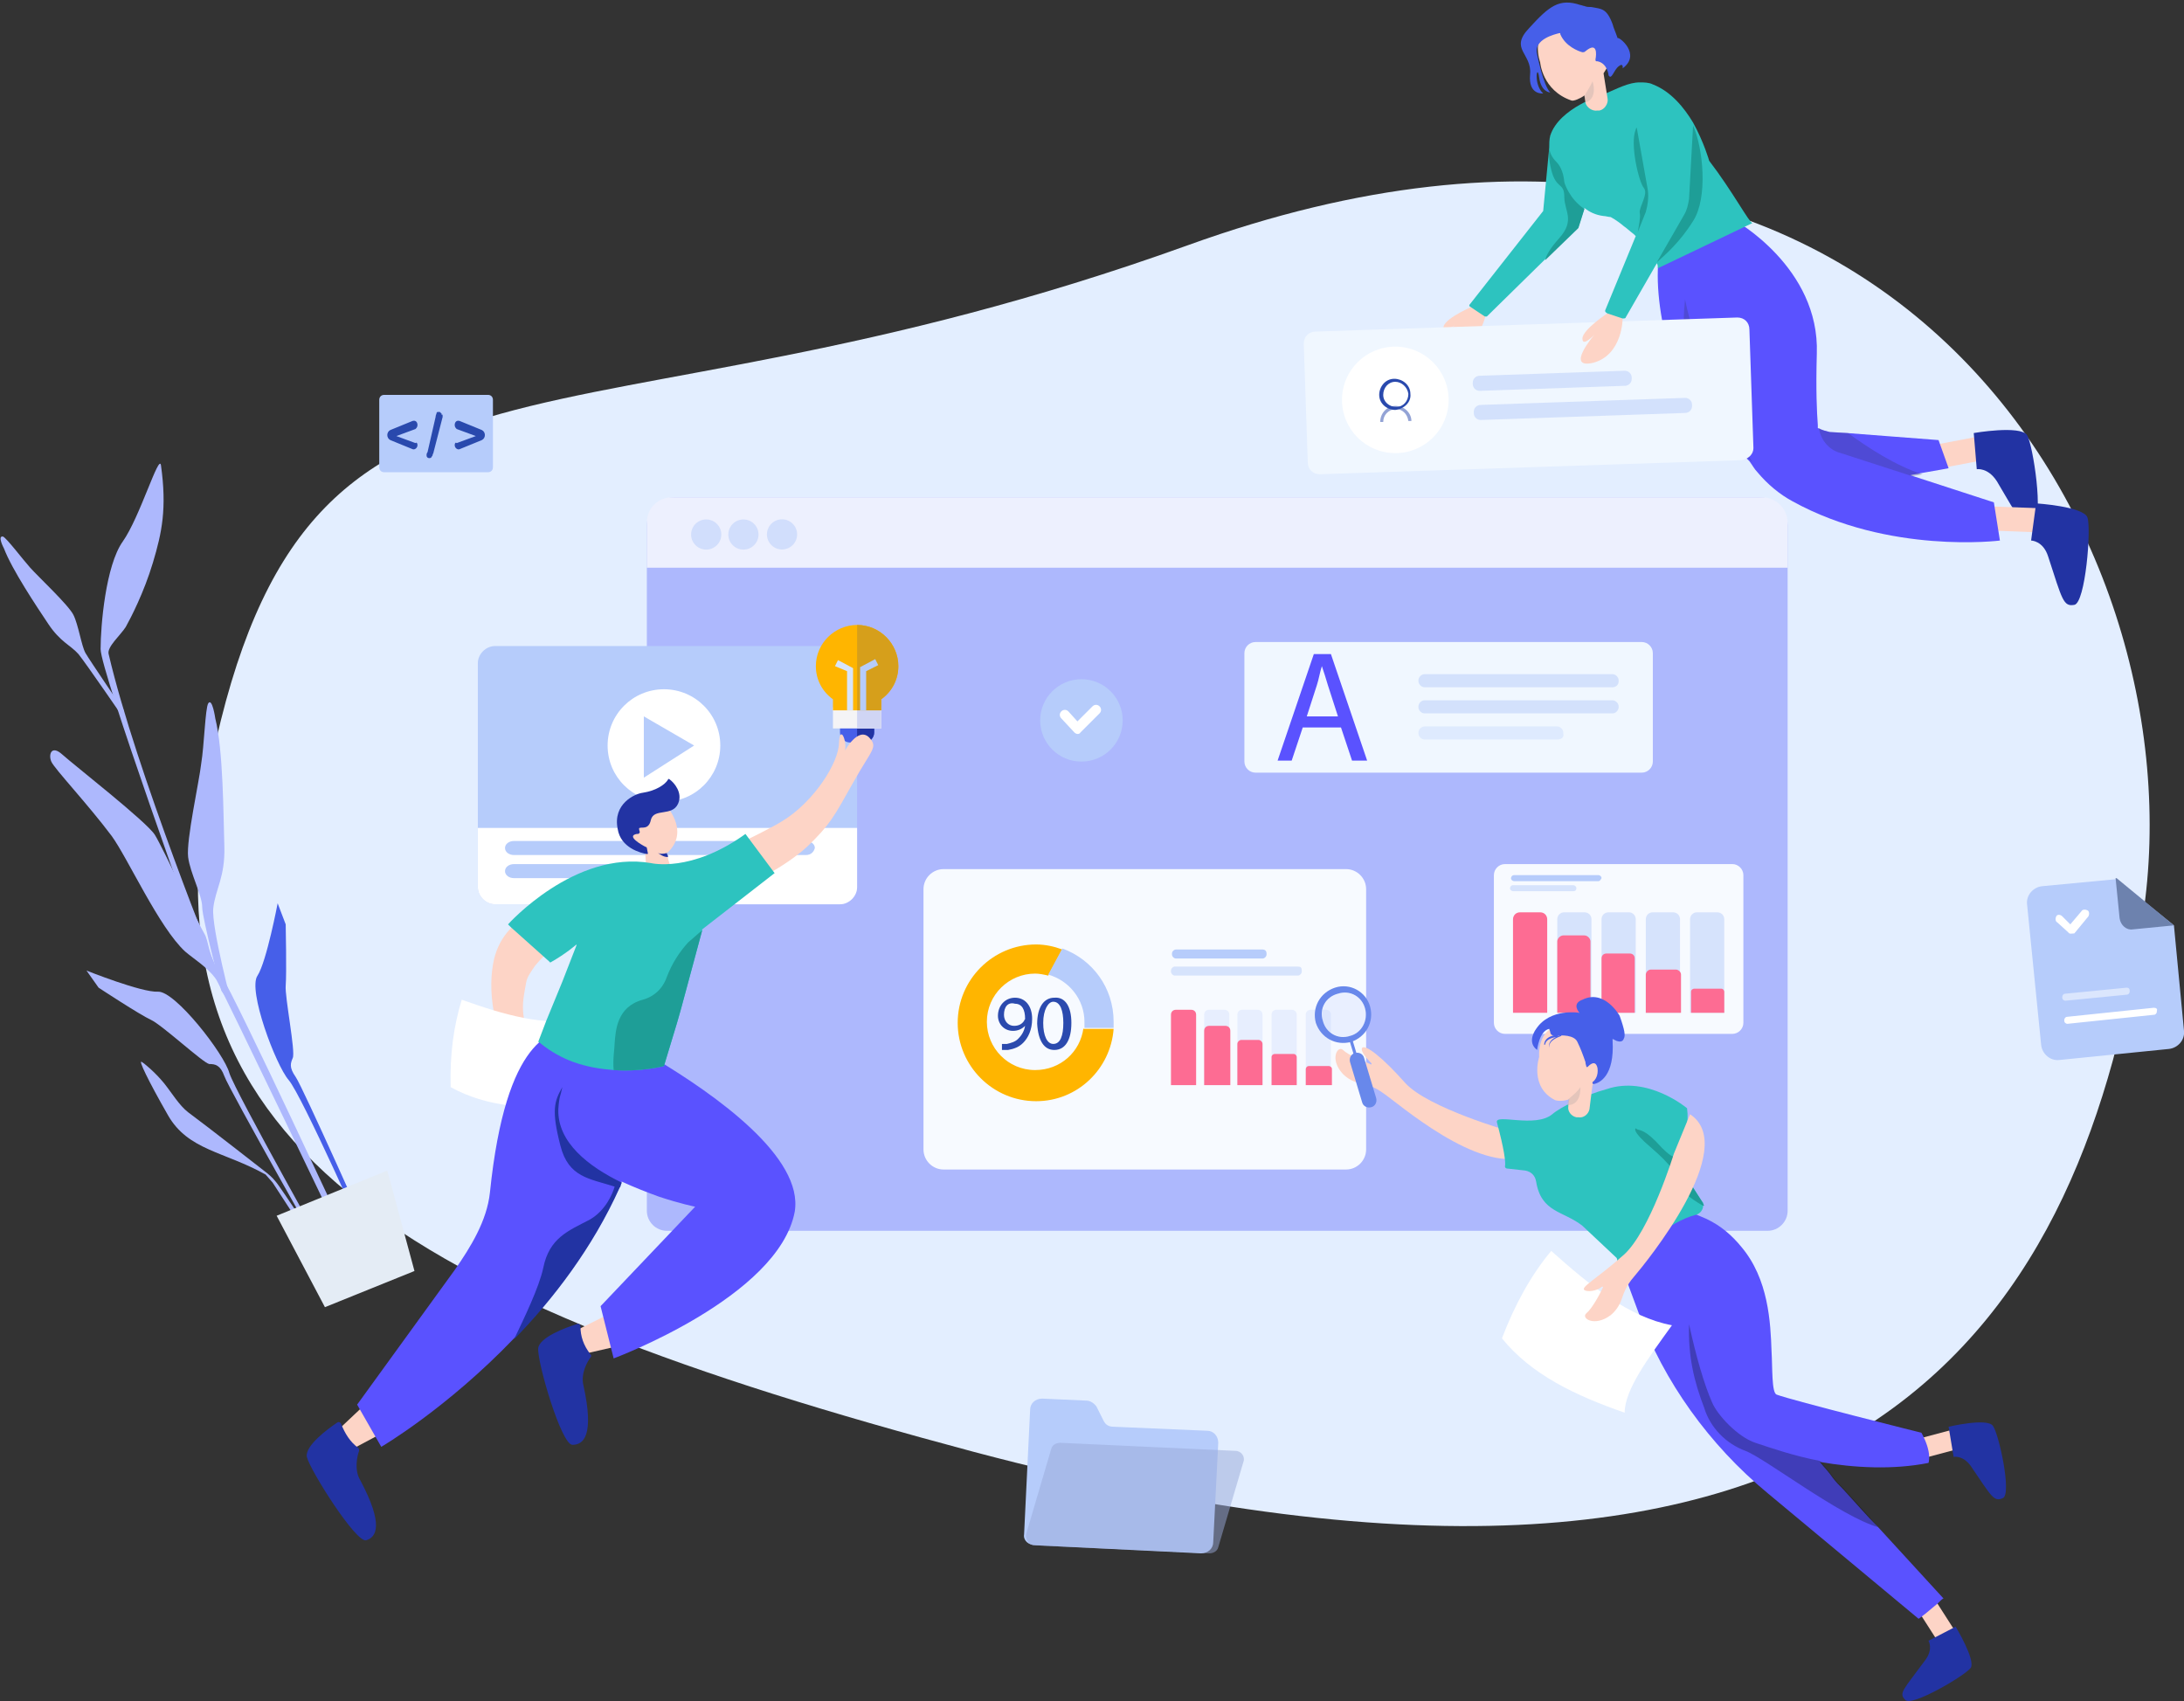
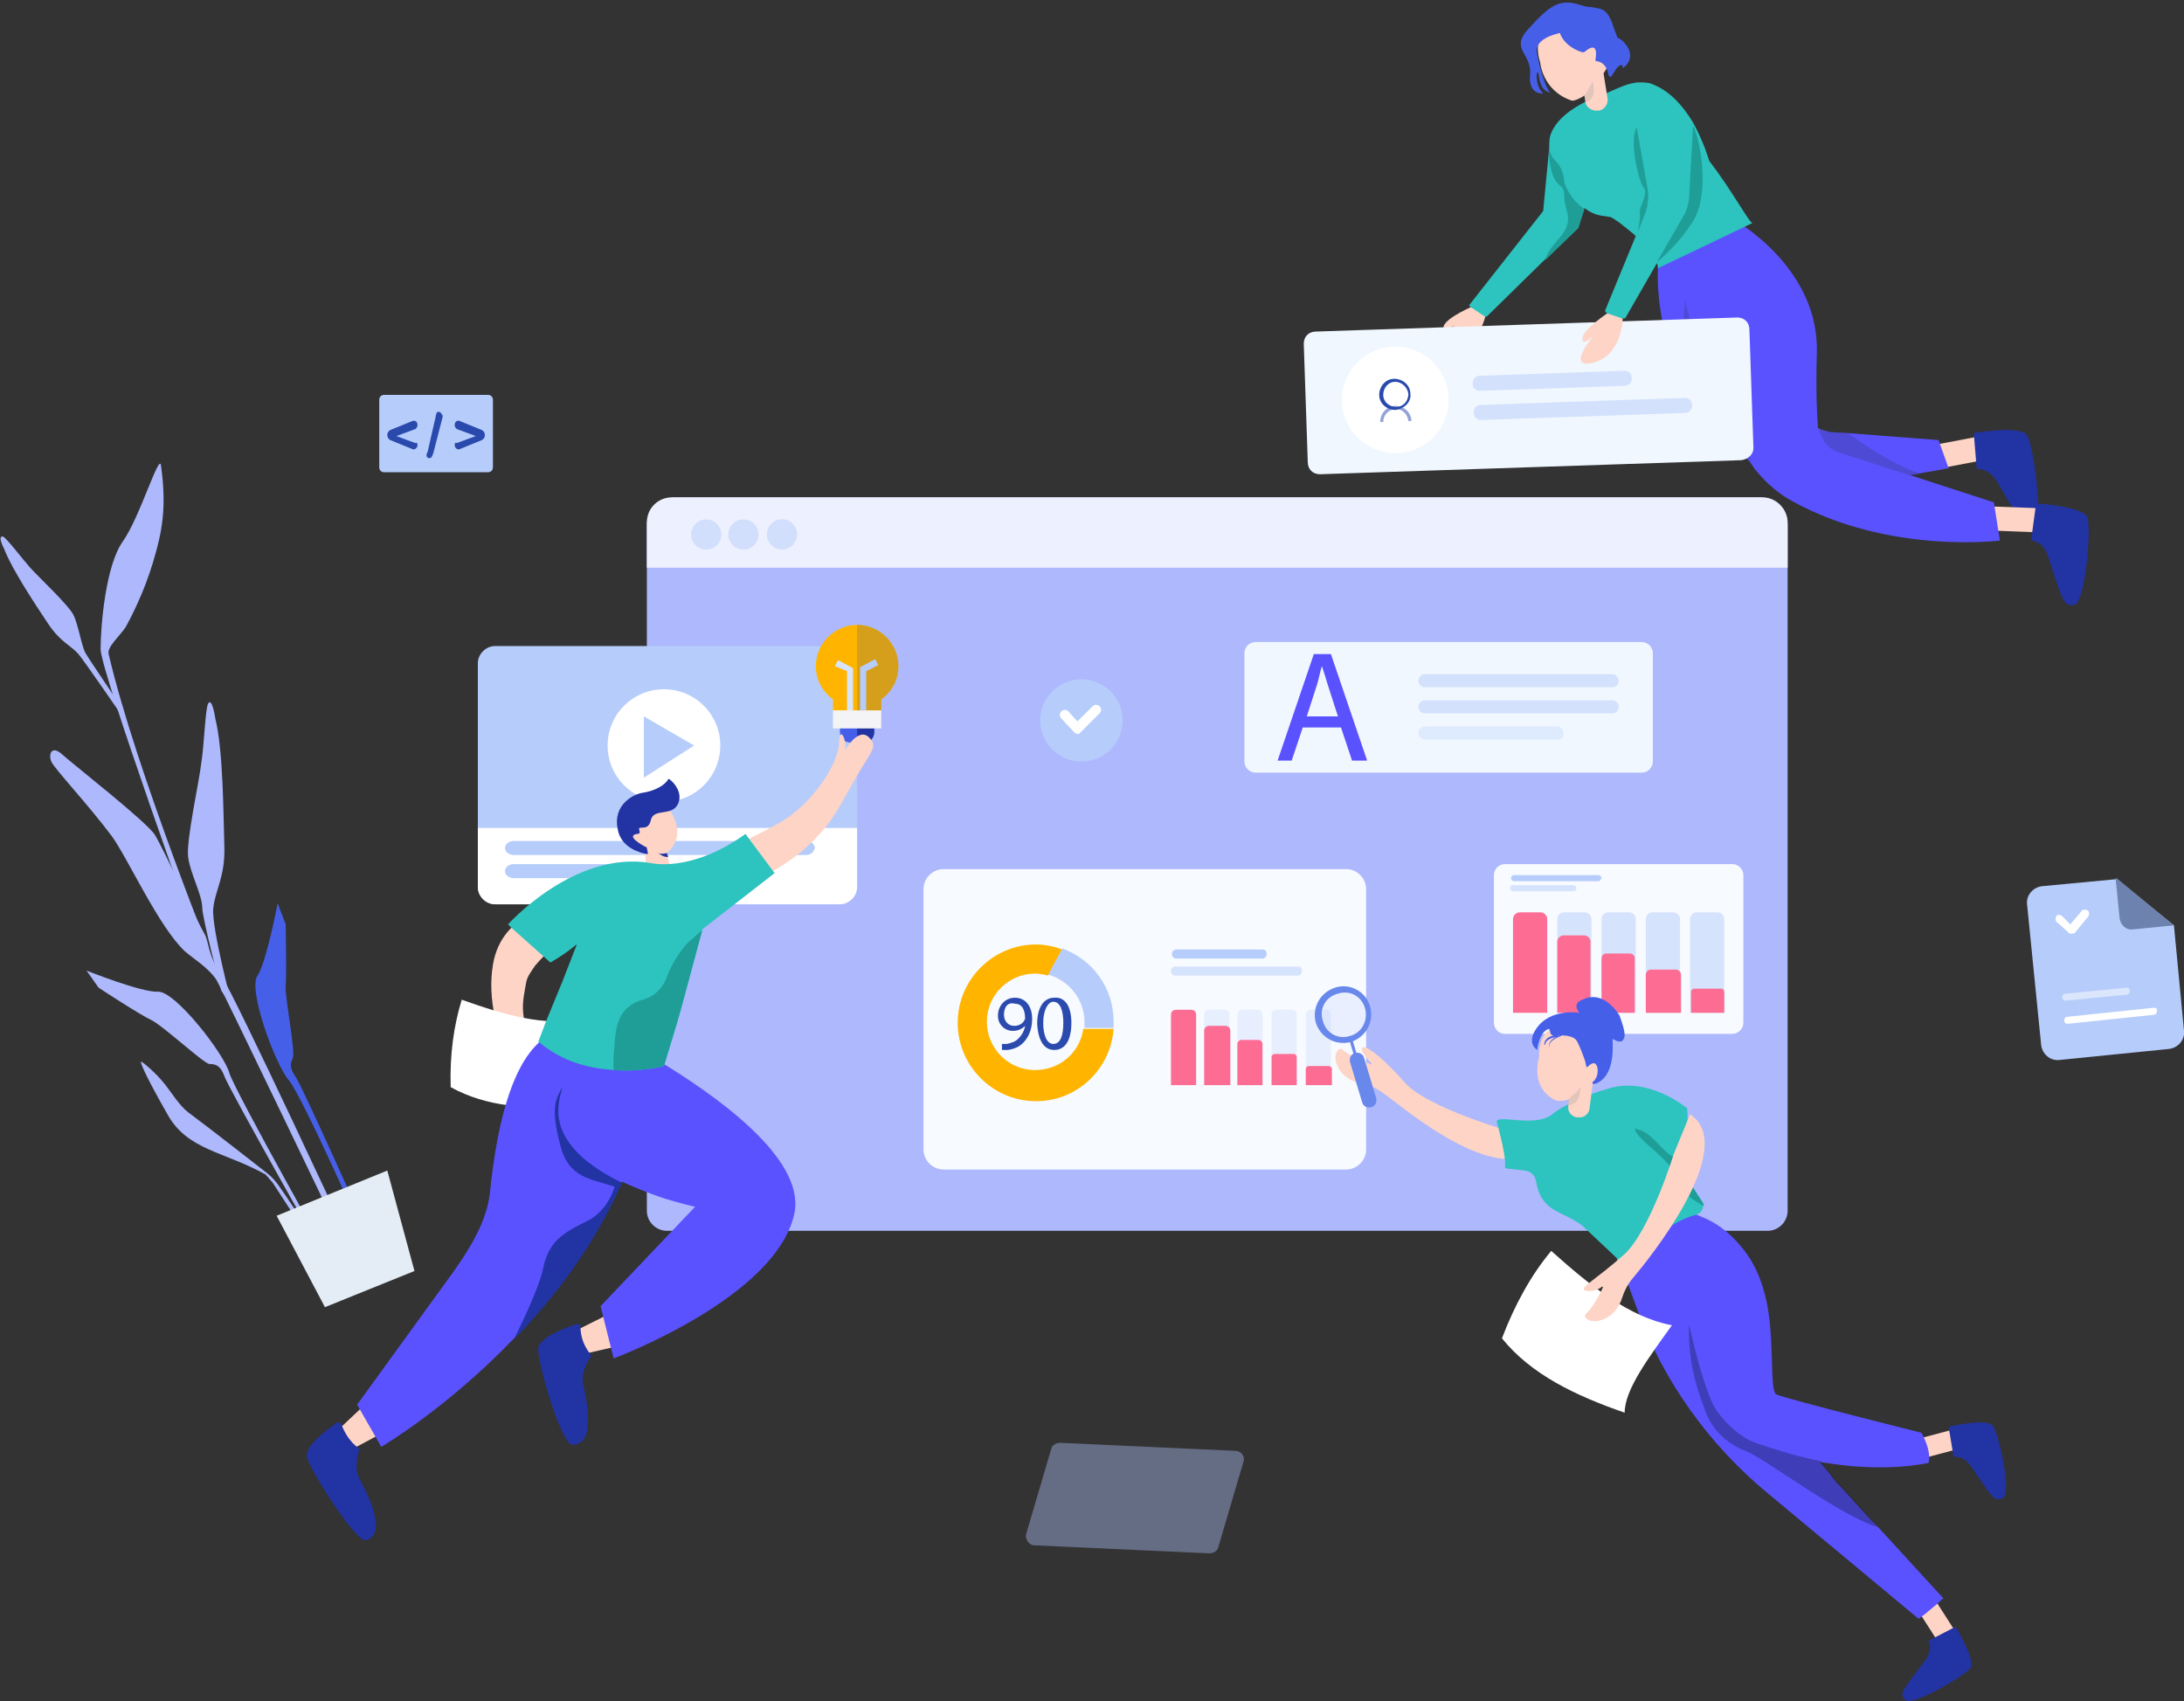
<svg xmlns="http://www.w3.org/2000/svg" width="321" height="250" viewBox="0 0 321 250" fill="none">
  <rect x="0" y="0" width="321" height="250" fill="#333333" stroke="none" />
  <g clip-path="url(#clip0)">
-     <path d="M31.05 112.079C45.244 43.562 82.356 69.256 174.62 36.031C276.05 -0.591 323.661 78.116 314.937 134.82C306.214 191.376 276.79 248.819 143.126 213.379C58.995 190.933 19.517 168.193 31.05 112.079Z" fill="#E3EEFF" />
    <path d="M40.513 173.656C40.07 173.065 39.331 172.474 39.331 172.474C39.331 172.474 30.459 165.534 27.65 163.467C26.319 162.433 25.284 160.661 24.101 159.184C22.77 157.56 21.144 156.231 20.848 156.083C20.257 155.64 21.735 158.741 24.693 163.91C27.65 169.078 32.973 169.226 39.035 172.622L40.07 173.803L47.463 185.174L48.054 184.878C48.054 184.878 41.105 174.246 40.513 173.656Z" fill="#ADB8FD" />
    <path d="M40.809 132.752C40.809 132.752 39.182 141.317 37.852 143.384C36.373 145.452 40.513 156.527 42.435 158.742C44.358 160.957 53.968 182.664 53.968 182.664L54.56 182.369C54.56 182.369 44.505 159.775 43.47 158.299C42.435 156.822 42.731 156.231 43.027 155.493C43.47 154.607 41.844 146.485 41.992 144.861C42.14 143.089 41.992 135.853 41.992 135.853L40.809 132.752Z" fill="#465FE9" />
    <path d="M12.716 142.646C12.716 142.646 20.848 145.895 23.213 145.747C25.727 145.599 32.972 154.902 33.711 157.708C34.599 160.514 49.236 186.503 49.236 186.503L48.793 186.798C48.793 186.798 33.564 159.923 32.972 158.151C32.381 156.527 31.641 156.379 30.754 156.379C29.867 156.231 23.805 150.62 22.178 149.882C20.552 149.143 14.49 145.156 14.49 145.156L12.716 142.646Z" fill="#ADB8FD" />
    <path d="M51.75 183.402C51.75 183.402 34.599 146.485 32.529 143.384C30.459 140.283 30.754 138.364 30.015 137.182C29.276 136.001 23.953 124.631 22.77 122.711C21.587 120.791 10.793 112.374 9.167 110.898C7.541 109.421 7.097 110.898 7.541 111.931C7.984 112.965 12.864 118.133 16.412 122.859C18.778 126.107 23.361 136.296 27.206 139.84C28.389 140.874 30.607 142.203 31.789 143.975C32.824 145.747 51.011 183.698 51.011 183.698L51.75 183.402Z" fill="#ADB8FD" />
    <path d="M60.918 186.798L47.758 192.114L40.661 178.677L56.925 172.032L60.918 186.798Z" fill="#E4ECF5" />
    <path d="M29.128 138.364C29.128 138.364 14.786 98.641 14.786 95.393C14.786 91.996 15.525 83.136 18.039 79.592C20.552 76.048 23.361 66.597 23.657 68.37C24.544 74.719 23.805 78.263 22.474 82.693C21.144 87.123 19.221 90.815 18.482 92.144C17.743 93.325 15.673 95.097 15.969 96.131C19.961 113.26 32.085 143.089 32.085 143.089L29.128 138.364Z" fill="#ADB8FD" />
    <path d="M31.642 105.582C32.825 110.307 32.825 119.758 32.973 124.335C33.12 128.913 31.642 130.685 31.346 133.491C31.05 136.296 34.156 147.962 34.156 147.962L32.529 145.599C32.529 145.599 29.72 134.967 29.72 133.343C29.72 131.571 27.945 128.322 27.65 125.96C27.354 123.449 29.276 114.885 29.572 112.227C30.015 109.569 30.163 104.105 30.607 103.367C31.198 102.481 31.642 105.582 31.642 105.582Z" fill="#ADB8FD" />
    <path d="M0.591 80.626C1.774 83.727 5.323 89.043 7.097 91.701C8.871 94.359 10.35 94.802 11.533 96.131C12.716 97.608 18.186 105.581 18.186 105.581V104.4C18.186 104.4 13.159 97.017 12.568 95.983C11.976 94.95 11.533 91.849 10.793 90.372C10.054 88.895 5.618 84.76 4.436 83.431C3.253 82.103 1.035 79.149 0.443 78.854C-0.444 78.706 0.591 80.626 0.591 80.626Z" fill="#ADB8FD" />
    <path d="M262.743 77.229V177.938C262.743 179.563 261.413 180.892 259.786 180.892H98.029C96.403 180.892 95.072 179.563 95.072 177.938V77.229C95.072 75.014 96.994 73.095 99.212 73.095H258.603C260.821 73.095 262.743 75.014 262.743 77.229Z" fill="#ADB8FD" />
    <path d="M262.743 76.786V83.431H95.072V76.786C95.072 74.719 96.699 73.095 98.769 73.095H259.047C261.117 73.095 262.743 74.867 262.743 76.786Z" fill="#EDF0FE" />
    <path opacity="0.5" d="M103.796 80.774C105.021 80.774 106.014 79.782 106.014 78.559C106.014 77.335 105.021 76.344 103.796 76.344C102.571 76.344 101.578 77.335 101.578 78.559C101.578 79.782 102.571 80.774 103.796 80.774Z" fill="#B6CCFB" />
    <path opacity="0.5" d="M109.266 80.774C110.491 80.774 111.484 79.782 111.484 78.559C111.484 77.335 110.491 76.344 109.266 76.344C108.042 76.344 107.049 77.335 107.049 78.559C107.049 79.782 108.042 80.774 109.266 80.774Z" fill="#B6CCFB" />
    <path opacity="0.5" d="M117.142 78.811C117.291 77.597 116.427 76.492 115.212 76.342C113.996 76.193 112.889 77.056 112.739 78.27C112.59 79.484 113.454 80.589 114.67 80.739C115.885 80.888 116.992 80.025 117.142 78.811Z" fill="#B6CCFB" />
    <path d="M158.948 111.931C162.296 111.931 165.01 109.221 165.01 105.877C165.01 102.533 162.296 99.823 158.948 99.823C155.6 99.823 152.885 102.533 152.885 105.877C152.885 109.221 155.6 111.931 158.948 111.931Z" fill="#B6CCFB" />
    <path d="M157.912 107.649L155.99 105.582C155.694 105.287 155.694 104.844 155.99 104.548C156.286 104.253 156.729 104.253 157.025 104.548L158.356 106.025L160.574 103.81C160.869 103.515 161.313 103.515 161.609 103.81C161.904 104.105 161.904 104.548 161.609 104.844L158.799 107.649C158.652 107.945 158.208 107.945 157.912 107.649Z" fill="white" />
-     <path d="M150.519 225.487L151.407 207.177C151.407 206.291 152.146 205.552 153.181 205.552L159.687 205.848C160.278 205.848 160.87 206.291 161.165 206.734L162.2 208.801C162.496 209.392 162.94 209.687 163.679 209.687L177.43 210.278C178.317 210.278 179.056 211.016 179.056 212.05L178.317 226.669C178.317 227.555 177.578 228.293 176.543 228.293L152.294 227.112C151.111 227.112 150.372 226.373 150.519 225.487Z" fill="#B6CCFB" />
    <path opacity="0.5" d="M151.998 227.111L177.725 228.293C178.317 228.293 178.908 227.997 179.056 227.407L182.753 214.855C183.048 214.117 182.457 213.231 181.57 213.231L155.842 212.049C155.251 212.049 154.659 212.345 154.512 212.935L150.815 225.487C150.667 226.225 151.259 227.111 151.998 227.111Z" fill="#99A8D8" />
    <path d="M319.521 136.001L321 151.506C321.148 152.835 320.113 154.016 318.782 154.164L302.665 155.788C301.335 155.936 300.152 154.902 300.004 153.573L297.934 132.9C297.786 131.571 298.821 130.389 300.152 130.242L311.093 129.208L319.521 136.001Z" fill="#B6CCFB" />
    <path d="M319.521 136.001L313.459 136.592C312.572 136.739 311.684 136.001 311.536 134.967L310.945 129.061H311.093L319.521 136.001Z" fill="#6D82AE" />
    <path d="M316.564 148.109L303.848 149.438C303.552 149.438 303.404 149.734 303.404 149.881V150.029C303.404 150.324 303.7 150.472 303.848 150.472L316.564 149.143C316.86 149.143 317.007 148.848 317.007 148.7V148.552C317.155 148.257 316.86 148.109 316.564 148.109Z" fill="white" />
    <path opacity="0.5" d="M312.572 145.156L303.553 146.042C303.257 146.042 303.109 146.338 303.109 146.485V146.633C303.109 146.928 303.405 147.076 303.553 147.076L312.572 146.19C312.868 146.19 313.016 145.895 313.016 145.747V145.599C313.016 145.304 312.868 145.156 312.572 145.156Z" fill="white" />
    <path d="M303.996 137.035L302.37 135.558C302.074 135.41 302.074 134.967 302.222 134.672C302.37 134.377 302.813 134.377 303.109 134.672L304.292 135.853L305.918 133.934C306.066 133.638 306.51 133.638 306.805 133.786C307.101 133.934 307.101 134.377 306.953 134.672L304.883 137.182C304.588 137.182 304.144 137.33 303.996 137.035Z" fill="white" />
    <path d="M125.975 97.46V130.39C125.975 131.719 124.792 132.9 123.462 132.9H72.746C71.415 132.9 70.233 131.719 70.233 130.39V97.46C70.233 96.131 71.415 94.95 72.746 94.95H123.462C124.792 94.95 125.975 96.131 125.975 97.46Z" fill="#B6CCFB" />
    <path d="M125.975 121.677V130.39C125.975 131.719 124.792 132.9 123.462 132.9H72.746C71.415 132.9 70.233 131.719 70.233 130.39V121.677H125.975Z" fill="white" />
    <path d="M118.434 125.665H75.555C74.816 125.665 74.225 125.222 74.225 124.631C74.225 124.04 74.816 123.597 75.555 123.597H118.434C119.173 123.597 119.765 124.04 119.765 124.631C119.617 125.222 119.173 125.665 118.434 125.665Z" fill="#B6CCFB" />
    <path d="M106.014 129.061H75.555C74.816 129.061 74.225 128.618 74.225 128.027C74.225 127.437 74.816 126.994 75.555 126.994H106.014C106.753 126.994 107.345 127.437 107.345 128.027C107.345 128.618 106.753 129.061 106.014 129.061Z" fill="#B6CCFB" />
    <path d="M97.587 101.299C93.003 101.299 89.306 104.991 89.306 109.569C89.306 114.146 93.003 117.838 97.587 117.838C102.17 117.838 105.867 114.146 105.867 109.569C105.867 104.991 102.17 101.299 97.587 101.299ZM94.629 114.294V105.286L102.022 109.569L94.629 114.294Z" fill="white" />
    <path d="M200.791 130.685V168.93C200.791 170.555 199.46 171.884 197.834 171.884H138.69C137.064 171.884 135.733 170.555 135.733 168.93V130.685C135.733 129.06 137.064 127.731 138.69 127.731H197.834C199.46 127.731 200.791 129.06 200.791 130.685Z" fill="#F7FAFF" />
    <path d="M159.243 151.063C158.799 154.607 155.842 157.265 152.146 157.265C148.153 157.265 145.048 154.016 145.048 150.177C145.048 146.19 148.301 143.089 152.146 143.089C152.737 143.089 153.476 143.237 154.068 143.384L156.138 139.545C154.955 139.102 153.624 138.807 152.293 138.807C145.936 138.807 140.76 143.975 140.76 150.325C140.76 156.674 145.936 161.843 152.293 161.843C158.356 161.843 163.235 157.117 163.679 151.211H159.243V151.063Z" fill="#FFB500" />
    <path d="M159.391 150.177C159.391 150.472 159.391 150.768 159.391 151.063H163.679C163.679 150.768 163.679 150.472 163.679 150.177C163.679 145.156 160.574 141.022 156.138 139.397L154.068 143.237C157.173 144.123 159.391 146.928 159.391 150.177Z" fill="#B6CCFB" />
    <path d="M147.266 153.426C147.414 153.426 147.71 153.426 148.006 153.426C148.597 153.278 149.189 153.131 149.632 152.688C150.076 152.245 150.519 151.654 150.667 150.768C150.224 151.211 149.632 151.506 148.893 151.506C147.562 151.506 146.675 150.473 146.675 149.291C146.675 147.815 147.71 146.633 149.189 146.633C150.667 146.633 151.702 147.815 151.702 149.734C151.702 151.359 151.111 152.54 150.371 153.278C149.78 153.869 149.041 154.164 148.154 154.312C147.858 154.312 147.414 154.312 147.266 154.312V153.426ZM147.562 149.144C147.562 150.03 148.154 150.768 149.041 150.768C149.78 150.768 150.224 150.473 150.519 150.03C150.519 149.882 150.667 149.882 150.667 149.734C150.667 148.405 150.224 147.519 149.189 147.519C148.154 147.224 147.562 147.962 147.562 149.144Z" fill="#2B4AAE" />
    <path d="M157.469 150.325C157.469 152.835 156.582 154.312 154.955 154.312C153.477 154.312 152.589 152.983 152.442 150.473C152.442 147.962 153.477 146.633 154.955 146.633C156.582 146.486 157.469 147.962 157.469 150.325ZM153.329 150.325C153.329 152.245 153.92 153.426 154.807 153.426C155.842 153.426 156.286 152.245 156.286 150.325C156.286 148.553 155.842 147.224 154.807 147.224C154.068 147.224 153.329 148.405 153.329 150.325Z" fill="#2B4AAE" />
    <path opacity="0.5" d="M190.737 142.055H172.698C172.403 142.055 172.107 142.351 172.107 142.646V142.794C172.107 143.089 172.403 143.384 172.698 143.384H190.737C191.033 143.384 191.329 143.089 191.329 142.794V142.646C191.329 142.203 191.181 142.055 190.737 142.055Z" fill="#B6CCFB" />
    <path d="M185.562 139.545H172.846C172.55 139.545 172.255 139.84 172.255 140.136V140.283C172.255 140.579 172.55 140.874 172.846 140.874H185.562C185.858 140.874 186.153 140.579 186.153 140.283V140.136C186.153 139.693 185.858 139.545 185.562 139.545Z" fill="#B6CCFB" />
    <g opacity="0.5">
      <path opacity="0.5" d="M180.683 159.48H176.987V149.143C176.987 148.7 177.282 148.405 177.726 148.405H179.944C180.387 148.405 180.683 148.7 180.683 149.143V159.48Z" fill="#B6CCFB" />
      <path opacity="0.5" d="M185.711 159.48H181.866V149.143C181.866 148.7 182.162 148.405 182.606 148.405H184.824C185.267 148.405 185.563 148.7 185.563 149.143V159.48H185.711Z" fill="#B6CCFB" />
      <path opacity="0.5" d="M190.589 159.48H186.893V149.143C186.893 148.7 187.189 148.405 187.632 148.405H189.85C190.294 148.405 190.589 148.7 190.589 149.143V159.48Z" fill="#B6CCFB" />
      <path opacity="0.5" d="M195.617 159.48H191.92V149.143C191.92 148.7 192.216 148.405 192.659 148.405H194.877C195.321 148.405 195.617 148.7 195.617 149.143V159.48Z" fill="#B6CCFB" />
    </g>
    <path d="M175.804 159.48H172.107V149.143C172.107 148.7 172.403 148.405 172.846 148.405H175.064C175.508 148.405 175.804 148.7 175.804 149.143V159.48Z" fill="#FD6C93" />
    <path d="M180.683 159.48H176.987V151.506C176.987 151.063 177.282 150.768 177.726 150.768H180.092C180.535 150.768 180.831 151.063 180.831 151.506V159.48H180.683Z" fill="#FD6C93" />
    <path d="M185.71 159.48H181.865V153.426C181.865 153.13 182.161 152.835 182.457 152.835H184.97C185.266 152.835 185.562 153.13 185.562 153.426V159.48H185.71Z" fill="#FD6C93" />
    <path d="M190.589 159.48H186.893V155.345C186.893 155.05 187.189 154.902 187.336 154.902H190.146C190.441 154.902 190.589 155.197 190.589 155.345V159.48Z" fill="#FD6C93" />
    <path d="M195.617 159.48H191.92V157.117C191.92 156.97 192.068 156.674 192.364 156.674H195.321C195.469 156.674 195.764 156.822 195.764 157.117V159.48H195.617Z" fill="#FD6C93" />
    <path d="M72.45 58.772V68.665C72.45 69.108 72.154 69.403 71.711 69.403H56.481C56.038 69.403 55.742 69.108 55.742 68.665V58.772C55.742 58.328 56.038 58.033 56.481 58.033H71.711C72.154 58.033 72.45 58.328 72.45 58.772Z" fill="#B6CCFB" />
    <path d="M61.361 65.416C61.361 65.859 60.918 66.154 60.622 66.007L57.369 64.678C57.073 64.53 56.925 64.235 56.925 63.939C56.925 63.644 57.073 63.349 57.369 63.201L60.622 61.872C61.065 61.724 61.361 62.02 61.361 62.463C61.361 62.758 61.213 62.906 61.065 63.053L58.256 64.087L61.065 65.121C61.213 64.973 61.361 65.121 61.361 65.416Z" fill="#2949AD" />
    <path d="M65.058 61.281L63.727 66.45C63.727 66.597 63.579 66.745 63.579 66.893C63.579 67.04 63.431 67.04 63.431 67.188C63.431 67.188 63.283 67.336 63.136 67.336C62.84 67.336 62.692 67.188 62.692 66.893C62.692 66.893 62.692 66.597 62.84 66.45L64.023 61.281C64.023 60.986 64.171 60.838 64.171 60.691C64.171 60.543 64.319 60.543 64.466 60.543C64.614 60.543 64.762 60.543 64.762 60.691C64.91 60.691 64.91 60.838 64.91 60.986C65.058 60.838 65.058 60.986 65.058 61.281Z" fill="#2949AD" />
    <path d="M66.832 65.416C66.832 65.859 67.275 66.154 67.571 66.007L70.824 64.678C71.119 64.53 71.267 64.235 71.267 63.939C71.267 63.644 71.119 63.349 70.824 63.201L67.571 61.872C67.127 61.724 66.832 62.02 66.832 62.463C66.832 62.758 66.979 62.906 67.127 63.053L69.937 64.087L67.127 65.121C66.979 64.973 66.832 65.121 66.832 65.416Z" fill="#2949AD" />
    <path d="M241.304 113.556H184.527C183.639 113.556 182.9 112.817 182.9 111.931V95.983C182.9 95.097 183.639 94.359 184.527 94.359H241.304C242.191 94.359 242.931 95.097 242.931 95.983V111.931C242.931 112.817 242.191 113.556 241.304 113.556Z" fill="#F0F7FF" />
    <path opacity="0.5" d="M237.017 104.844H209.367C208.924 104.844 208.48 104.401 208.48 103.958V103.81C208.48 103.367 208.924 102.924 209.367 102.924H237.017C237.46 102.924 237.904 103.367 237.904 103.81V103.958C237.904 104.401 237.46 104.844 237.017 104.844Z" fill="#B6CCFB" />
    <path opacity="0.5" d="M237.017 101.004H209.367C208.924 101.004 208.48 100.561 208.48 100.118V99.971C208.48 99.528 208.924 99.085 209.367 99.085H237.017C237.46 99.085 237.904 99.528 237.904 99.971V100.118C237.904 100.709 237.46 101.004 237.017 101.004Z" fill="#B6CCFB" />
    <path opacity="0.3" d="M228.884 108.683H209.367C208.924 108.683 208.48 108.24 208.48 107.797V107.649C208.48 107.206 208.924 106.763 209.367 106.763H228.884C229.328 106.763 229.772 107.206 229.772 107.649V107.797C229.919 108.388 229.476 108.683 228.884 108.683Z" fill="#B6CCFB" />
    <path d="M191.476 106.911L189.85 111.784H187.78L193.103 96.131H195.616L200.939 111.784H198.721L197.095 106.911H191.476ZM196.651 105.286L195.173 100.709C194.877 99.675 194.581 98.789 194.286 97.903C193.99 98.789 193.842 99.823 193.546 100.709L192.068 105.286H196.651Z" fill="#5A52FF" />
    <path d="M256.238 128.617V150.325C256.238 151.211 255.499 151.949 254.612 151.949H221.196C220.309 151.949 219.569 151.211 219.569 150.325V128.617C219.569 127.731 220.309 126.993 221.196 126.993H254.612C255.499 126.993 256.238 127.731 256.238 128.617Z" fill="#F7FAFF" />
    <path d="M234.946 129.504H222.526C222.378 129.504 222.083 129.356 222.083 129.061C222.083 128.913 222.23 128.618 222.526 128.618H234.946C235.094 128.618 235.39 128.765 235.39 129.061C235.242 129.356 235.094 129.504 234.946 129.504Z" fill="#B6CCFB" />
    <path opacity="0.5" d="M231.25 130.98H222.378C222.231 130.98 221.935 130.833 221.935 130.537C221.935 130.39 222.083 130.094 222.378 130.094H231.25C231.398 130.094 231.693 130.242 231.693 130.537C231.693 130.833 231.546 130.98 231.25 130.98Z" fill="#B6CCFB" />
    <path opacity="0.5" d="M233.912 148.848H228.885V135.115C228.885 134.525 229.328 134.082 229.92 134.082H232.877C233.468 134.082 233.912 134.525 233.912 135.115V148.848Z" fill="#B6CCFB" />
    <path opacity="0.5" d="M240.418 148.848H235.391V135.115C235.391 134.525 235.834 134.082 236.426 134.082H239.383C239.974 134.082 240.418 134.525 240.418 135.115V148.848Z" fill="#B6CCFB" />
    <path opacity="0.5" d="M246.924 148.848H241.897V135.115C241.897 134.525 242.34 134.082 242.932 134.082H245.889C246.48 134.082 246.924 134.525 246.924 135.115V148.848Z" fill="#B6CCFB" />
    <path opacity="0.5" d="M253.429 148.848H248.402V135.115C248.402 134.525 248.845 134.082 249.437 134.082H252.394C252.985 134.082 253.429 134.525 253.429 135.115V148.848Z" fill="#B6CCFB" />
    <path d="M227.406 148.848H222.379V135.115C222.379 134.525 222.822 134.082 223.414 134.082H226.371C226.962 134.082 227.406 134.525 227.406 135.115V148.848Z" fill="#FD6C93" />
    <path d="M233.912 148.848H228.885V138.364C228.885 137.921 229.328 137.478 229.772 137.478H232.877C233.32 137.478 233.764 137.921 233.764 138.364V148.848H233.912Z" fill="#FD6C93" />
    <path d="M240.418 148.848H235.391V140.874C235.391 140.431 235.686 140.136 236.13 140.136H239.531C239.974 140.136 240.27 140.431 240.27 140.874V148.848H240.418Z" fill="#FD6C93" />
    <path d="M246.923 148.848H241.896V143.237C241.896 142.942 242.191 142.499 242.635 142.499H246.331C246.627 142.499 247.071 142.794 247.071 143.237V148.848H246.923Z" fill="#FD6C93" />
    <path d="M253.576 148.848H248.549V145.747C248.549 145.452 248.845 145.304 248.993 145.304H252.985C253.281 145.304 253.429 145.6 253.429 145.747V148.848H253.576Z" fill="#FD6C93" />
    <path d="M282.014 65.824L282.678 69.306L292.555 67.425L291.89 63.944L282.014 65.824Z" fill="#FDD4C6" />
    <path d="M290.097 63.644C290.097 63.644 296.899 62.463 297.934 63.94C298.821 65.416 300.447 76.196 298.821 76.787C297.194 77.377 296.899 76.491 293.498 70.732C292.167 68.665 290.541 68.96 290.541 68.96L290.097 63.644Z" fill="#2233A3" />
    <path d="M290.837 74.363L290.703 77.905L300.751 78.282L300.884 74.74L290.837 74.363Z" fill="#FDD4C6" />
    <path d="M299.265 73.981C299.265 73.981 306.214 74.424 306.806 76.048C307.397 77.673 306.51 88.6 304.884 88.895C303.257 89.191 303.109 88.157 301.039 81.807C300.3 79.445 298.526 79.445 298.526 79.445L299.265 73.981Z" fill="#2233A3" />
    <path d="M243.966 36.916L246.479 35.883L252.246 33.52L254.907 32.339C254.907 32.339 267.475 39.279 267.032 51.979C266.884 57.295 267.032 60.543 267.179 62.463C267.179 62.611 267.179 62.758 267.179 62.906C267.771 63.201 268.362 63.349 268.954 63.497L271.467 63.644L284.922 64.678L286.401 68.813C286.401 68.813 284.922 69.108 282.261 69.551C281.817 69.699 281.226 69.699 280.782 69.846L293.055 73.833L293.942 79.445C293.942 79.445 277.677 81.512 263.483 73.686C261.561 72.652 259.787 71.175 258.308 69.403C257.864 68.96 257.569 68.37 257.125 67.779C256.386 67.041 255.647 66.302 254.759 65.859C254.464 65.712 254.316 65.564 254.02 65.416C245.444 59.214 242.635 43.266 243.966 36.916Z" fill="#5A52FF" />
    <path opacity="0.3" d="M270.58 66.597L281.078 69.994C281.669 69.846 282.113 69.846 282.556 69.698C278.712 68.517 274.424 65.711 271.615 63.644L269.101 63.496C268.51 63.496 267.77 63.201 267.327 62.906C267.623 64.678 268.805 66.154 270.58 66.597Z" fill="#383672" />
    <path opacity="0.3" d="M254.463 65.564C254.759 65.711 254.907 65.859 255.203 66.007C256.09 66.597 256.829 67.188 257.568 67.926C257.125 67.188 256.681 66.597 256.385 65.859C252.837 58.623 249.14 51.388 247.662 44.004C247.218 48.287 247.514 50.945 249.288 55.67C251.063 60.248 252.837 63.349 254.463 65.564Z" fill="#383672" />
    <path d="M218.386 46.22C218.386 46.22 217.351 51.536 212.915 51.683C208.48 51.979 213.95 47.696 213.95 47.696C213.95 47.696 211.88 49.321 212.176 47.992C212.472 46.663 216.76 44.891 216.76 44.891L218.386 46.22Z" fill="#FDD4C6" />
    <path d="M255.942 67.631L193.99 69.699C192.955 69.699 192.215 68.96 192.215 67.927L191.624 50.502C191.624 49.468 192.363 48.73 193.398 48.73L255.351 46.663C256.386 46.663 257.125 47.401 257.125 48.435L257.716 65.859C257.716 66.745 256.977 67.484 255.942 67.631Z" fill="#F0F7FF" />
    <path opacity="0.5" d="M247.662 58.476L217.647 59.51C217.056 59.51 216.612 59.953 216.612 60.543V60.691C216.612 61.282 217.056 61.725 217.647 61.725L247.662 60.691C248.254 60.691 248.697 60.248 248.697 59.657V59.51C248.697 58.919 248.254 58.476 247.662 58.476Z" fill="#B6CCFB" />
    <path opacity="0.5" d="M238.791 54.489L217.499 55.227C216.908 55.227 216.464 55.67 216.464 56.261V56.408C216.464 56.999 216.908 57.442 217.499 57.442L238.791 56.704C239.382 56.704 239.826 56.261 239.826 55.67V55.522C239.826 54.932 239.382 54.489 238.791 54.489Z" fill="#B6CCFB" />
    <path d="M205.079 66.597C209.407 66.597 212.916 63.093 212.916 58.771C212.916 54.449 209.407 50.945 205.079 50.945C200.751 50.945 197.243 54.449 197.243 58.771C197.243 63.093 200.751 66.597 205.079 66.597Z" fill="white" />
    <path d="M205.079 60.248C203.896 60.248 202.713 59.362 202.713 58.033C202.713 56.852 203.601 55.67 204.931 55.67C206.114 55.67 207.297 56.556 207.297 57.885C207.445 59.067 206.41 60.1 205.079 60.248ZM205.079 56.113C204.044 56.113 203.305 56.999 203.305 58.033C203.305 59.067 204.192 59.805 205.227 59.805C206.262 59.805 207.001 58.919 207.001 57.885C206.853 56.852 205.966 56.113 205.079 56.113Z" fill="#2949AD" />
    <path opacity="0.5" d="M205.079 59.658C203.896 59.658 202.861 60.691 202.861 62.02H203.305C203.305 60.987 204.044 60.248 205.079 60.101C206.114 60.101 206.853 60.839 207.001 61.873H207.445C207.445 60.691 206.41 59.658 205.079 59.658Z" fill="#2949AD" />
    <path d="M238.495 46.81C238.495 46.81 238.495 52.126 234.207 53.308C229.919 54.341 234.355 49.173 234.355 49.173C234.355 49.173 232.581 51.093 232.581 49.764C232.581 48.435 236.425 45.924 236.425 45.924L238.495 46.81Z" fill="#FDD4C6" />
    <path d="M257.568 32.782C257.125 32.782 254.611 28.056 251.211 23.626C251.211 23.626 250.471 20.968 248.845 18.015C247.514 15.8 245.592 13.437 242.93 12.404C242.339 12.108 241.6 12.108 241.008 12.108C239.382 12.108 237.755 12.994 235.685 13.88C235.685 13.88 229.18 15.8 227.849 19.935C227.701 20.525 227.701 21.116 227.701 21.707L226.814 31.01L216.02 44.743C215.872 44.89 216.02 45.038 216.02 45.038L218.238 46.515C218.386 46.515 218.386 46.515 218.534 46.515L227.11 38.098L231.989 33.372L232.876 30.567C233.615 31.157 234.503 31.6 235.685 31.748C235.981 31.748 236.425 31.896 236.72 31.896C236.72 31.896 237.608 32.339 238.643 33.225C239.086 33.52 239.53 33.963 240.121 34.406C240.269 34.554 240.269 34.554 240.417 34.701L235.981 45.481C235.833 45.776 235.981 45.924 236.277 46.072L238.495 46.81C238.643 46.81 238.938 46.81 238.938 46.662L243.522 38.688C243.67 38.984 243.67 39.131 243.67 39.427L257.568 32.782Z" fill="#2DC3BF" />
    <path d="M248.845 32.486C246.923 35.587 244.705 37.507 243.522 38.541L247.514 31.6C247.958 30.862 248.106 30.124 248.253 29.238L248.845 18.458C250.323 21.707 251.063 29.09 248.845 32.486Z" fill="#1E9E97" />
    <path d="M240.565 18.753L242.191 27.909C242.339 28.942 242.191 30.124 241.896 31.157L240.713 34.111C240.861 33.225 241.156 31.896 241.009 31.305C240.861 30.419 242.339 28.499 241.6 27.613C240.861 26.727 239.53 21.116 240.417 19.049C240.417 18.901 240.565 18.753 240.565 18.753Z" fill="#1E9E97" />
    <path d="M232.876 30.715L231.989 33.52L227.11 38.245C227.258 37.507 227.849 36.474 229.18 34.997C231.546 32.339 229.919 31.01 229.919 28.942C229.919 26.727 228.736 27.909 227.997 24.956C227.553 23.183 227.701 22.297 227.701 21.855C227.849 22.593 228.145 23.183 228.736 23.774C229.18 24.217 229.771 25.103 229.919 26.727C229.919 26.875 230.658 29.238 232.876 30.715Z" fill="#1E9E97" />
    <path d="M236.573 8.269C236.721 9.008 236.277 9.894 235.686 10.78L236.277 14.471C236.425 15.21 235.834 16.096 235.094 16.243H234.799C234.059 16.391 233.172 15.8 233.024 15.062V14.914L232.877 14.028C232.285 14.471 231.25 14.914 230.954 14.767C226.667 13.29 226.371 9.155 226.371 9.155C226.371 9.155 224.744 4.873 228.589 3.396C233.024 1.624 236.277 6.35 236.573 8.269Z" fill="#FDD4C6" />
    <path opacity="0.5" d="M233.024 15.062L232.876 14.176C233.024 13.733 233.764 12.699 234.059 11.961C234.059 11.813 234.946 14.471 233.024 15.062Z" fill="#CDB6B0" />
    <path d="M238.495 10.041C238.495 10.041 238.642 9.155 237.903 9.746C237.164 10.336 236.868 11.813 236.425 11.075C236.425 11.075 236.277 9.303 234.798 9.008C234.798 9.008 234.798 9.008 234.65 9.008C234.502 9.008 234.502 8.86 234.502 8.712C234.65 7.974 234.798 6.054 233.024 7.531C232.876 7.679 232.728 7.679 232.58 7.679C231.989 7.531 230.067 6.793 229.327 5.021C229.327 5.021 229.327 5.021 229.327 4.873C229.327 4.873 229.327 4.873 229.18 4.873C228.588 5.021 225.335 5.759 225.927 7.974C225.927 7.974 226.814 12.552 227.849 13.585C227.849 13.585 226.518 13.585 226.222 11.37C225.927 9.155 225.335 12.404 226.814 13.733C226.814 13.733 224.596 14.028 224.892 10.927C225.187 7.826 221.787 7.236 224.744 4.135C227.701 0.886 229.18 -0.295 232.285 0.738C232.432 0.738 232.728 0.886 232.876 0.886C233.172 1.034 233.615 1.034 233.911 1.034C235.39 1.329 236.129 1.181 237.016 3.544C237.164 4.135 237.46 4.725 237.755 5.611C237.903 5.316 241.304 7.974 238.495 10.041Z" fill="#465FE9" />
    <path d="M283.325 233.431L280.833 235.022L285.294 241.989L287.785 240.398L283.325 233.431Z" fill="#FDD4C6" />
    <path d="M287.436 239.073C287.436 239.073 290.393 243.946 289.654 245.127C288.767 246.308 280.931 250.886 280.043 249.852C279.008 248.819 279.748 248.376 283.001 243.946C284.183 242.321 283.444 241.14 283.444 241.14L287.436 239.073Z" fill="#2233A3" />
    <path d="M279.862 212.007L280.622 214.862L288.624 212.738L287.865 209.884L279.862 212.007Z" fill="#FDD4C6" />
    <path d="M286.401 209.687C286.401 209.687 292.019 208.358 292.907 209.539C293.794 210.72 295.716 219.58 294.385 220.171C293.054 220.762 292.759 220.023 289.654 215.446C288.471 213.821 287.14 214.117 287.14 214.117L286.401 209.687Z" fill="#2233A3" />
    <path d="M282.409 210.573C284.035 213.526 283.444 215.003 283.444 215.003C278.268 216.036 272.502 215.741 267.475 214.855C268.066 215.593 268.806 216.332 269.397 217.218C269.841 217.808 270.284 218.251 270.876 218.842C272.65 220.762 274.276 222.681 276.051 224.453C279.303 227.997 282.409 231.394 285.661 234.938C285.514 234.938 285.218 235.233 284.774 235.676C283.739 236.562 281.965 238.039 281.965 237.891L259.786 219.433C251.21 212.345 244.557 203.042 240.86 193C239.825 190.195 238.79 187.389 237.755 184.731L244.705 180.006C245.592 178.529 246.775 177.495 248.697 178.234C249.436 178.529 250.028 178.824 250.767 179.12C252.985 180.153 254.611 181.63 255.942 183.254C259.934 187.98 260.23 194.329 260.378 198.612C260.526 200.974 260.378 204.666 261.117 204.961C263.483 205.847 282.409 210.573 282.409 210.573Z" fill="#5A52FF" />
    <path opacity="0.3" d="M276.051 224.454C270.432 222.829 259.343 214.265 256.534 213.231C253.724 212.197 251.359 209.835 250.471 206.881C248.993 203.042 248.106 199.35 248.254 194.625C249.289 199.35 250.471 203.485 251.654 206.143C252.394 207.915 255.351 211.164 258.012 212.05C260.23 212.788 263.631 213.969 267.475 214.708C268.067 215.446 268.806 216.184 269.397 217.07C269.841 217.661 270.284 218.104 270.876 218.695C272.65 220.614 274.424 222.534 276.051 224.454Z" fill="#040A12" />
    <path d="M238.79 207.62C238.79 204.223 242.339 199.498 245.74 194.773C239.382 193.591 233.615 188.866 227.997 183.845C225.039 187.389 222.674 191.672 220.752 196.692C225.039 202.008 231.545 205.109 238.79 207.62Z" fill="white" />
    <path d="M221.935 166.273C221.935 166.273 209.958 162.876 206.557 159.185C203.157 155.345 200.643 153.426 200.199 154.016C199.904 154.459 200.939 155.641 201.53 156.231C201.678 156.379 201.53 156.527 201.382 156.379C200.347 155.936 198.129 155.05 197.39 154.312C196.651 153.573 195.32 155.641 197.39 157.856C198.129 158.594 199.016 159.037 199.904 159.185C200.791 159.332 202.122 159.775 203.304 160.661C205.522 162.138 217.203 172.475 224.3 169.964L221.935 166.273Z" fill="#FDD4C6" />
    <path d="M247.958 162.876C248.55 167.159 245.888 169.964 245.888 169.964L250.176 176.609L250.324 176.757V176.905C250.324 177.052 250.324 177.052 250.324 177.2C250.324 177.791 249.88 178.381 249.289 178.529C245.149 179.563 240.417 183.993 238.2 186.208C237.756 186.503 237.756 185.026 237.608 184.879L232.581 180.153C229.772 177.938 226.519 178.234 225.779 173.656C225.632 172.77 225.04 172.179 224.153 172.032L221.492 171.736C221.344 171.736 221.196 171.589 221.196 171.441C221.344 170.85 221.048 168.783 220.013 164.944C219.717 163.615 225.632 165.83 228.145 163.762C229.328 162.729 232.877 160.957 236.13 160.071C242.192 158.003 247.958 162.876 247.958 162.876Z" fill="#2DC3BF" />
    <path d="M245.888 169.964L250.176 176.609L250.324 176.905L250.472 177.2C250.472 177.2 250.472 177.2 250.324 177.2C249.733 176.905 246.775 175.133 246.923 174.099C246.923 173.065 245.593 171.146 242.635 168.635C239.678 166.125 240.418 165.83 240.418 165.83C240.861 166.273 241.305 165.682 243.375 167.749C244.705 169.226 245.445 169.817 245.888 169.964Z" fill="#1E9E97" />
    <path d="M246.036 169.522C246.036 169.522 242.487 181.04 238.643 184.436C234.651 187.98 232.285 189.161 232.877 189.604C233.32 189.9 234.651 189.752 235.39 189.161C235.538 189.014 235.686 189.161 235.538 189.309C235.095 190.343 233.912 192.41 233.172 193.001C232.285 193.739 234.355 195.068 236.721 193.296C237.46 192.705 238.052 191.819 238.347 190.933C238.643 190.047 239.087 188.866 240.122 187.685C241.896 185.617 255.795 168.636 248.402 163.763L246.036 169.522Z" fill="#FDD4C6" />
    <path d="M235.686 157.413C235.538 158.003 234.946 158.742 234.059 159.48L233.616 163.024C233.468 163.762 232.728 164.353 231.989 164.205H231.693C230.954 164.058 230.363 163.319 230.511 162.581V162.433L230.658 161.547C229.919 161.843 229.032 161.843 228.588 161.695C224.744 159.775 226.223 155.345 226.223 155.345C226.223 155.345 225.779 150.915 229.771 150.62C234.355 150.325 235.981 155.493 235.686 157.413Z" fill="#FDD4C6" />
    <path opacity="0.5" d="M230.362 162.433L230.51 161.547C230.806 161.252 231.841 160.514 232.285 159.775C232.285 159.923 232.432 162.433 230.362 162.433Z" fill="#CDB6B0" />
    <path d="M238.643 152.688C238.495 153.131 238.051 153.131 237.608 152.983C237.312 152.835 237.016 152.688 237.016 152.688C237.016 152.835 237.016 152.983 237.016 152.983C237.312 158.151 235.094 159.185 234.207 159.333C234.059 159.333 234.059 159.185 234.059 159.037C234.503 158.742 234.946 158.004 234.798 156.97C234.503 155.641 233.616 156.527 233.32 156.822H233.172C233.172 156.675 233.024 156.379 233.024 156.084C232.728 155.198 232.285 154.017 231.841 153.131C231.398 152.097 229.476 152.097 228.588 152.245C228.293 152.245 227.849 152.097 227.849 151.654L227.701 151.211C226.223 151.506 225.927 154.312 225.927 154.312C224.301 153.131 225.779 151.211 225.779 151.211C227.849 148.11 232.137 148.848 232.137 148.848C230.954 147.372 232.581 146.929 232.581 146.929C235.833 145.304 238.051 149.291 238.051 149.291C238.791 151.359 238.938 152.245 238.643 152.688Z" fill="#465FE9" />
    <path d="M226.962 153.574C226.814 153.426 226.814 153.426 226.962 153.574C226.962 152.245 228.736 152.097 228.884 152.097C228.884 152.097 229.032 152.097 229.032 152.245C229.032 152.245 229.032 152.393 228.884 152.393C228.884 152.393 227.11 152.54 227.11 153.574C227.11 153.426 226.962 153.574 226.962 153.574Z" fill="#465FE9" />
    <path d="M227.701 154.017C227.553 154.017 227.553 154.017 227.701 154.017C227.405 152.688 229.18 152.245 229.327 152.097H229.475V152.245C229.18 152.393 227.553 152.836 227.701 154.017C227.849 154.017 227.701 154.017 227.701 154.017Z" fill="#465FE9" />
    <path d="M94.481 124.335C94.629 124.335 94.629 124.483 94.777 124.483L94.925 126.698C95.073 127.732 94.629 128.027 95.664 128.175C95.96 128.175 97.882 128.47 98.474 127.584C98.621 127.289 98.178 126.403 98.178 126.107C98.178 125.96 98.178 125.812 98.03 125.664L97.882 125.517C101.874 122.12 97.439 117.838 97.439 117.838C96.108 116.509 85.758 120.053 94.481 124.335Z" fill="#FDD4C6" />
    <path d="M96.7 125.369C96.995 125.517 97.439 125.96 98.178 125.96C98.178 125.812 98.178 125.664 98.03 125.517V125.369C97.439 125.517 96.995 125.517 96.7 125.369Z" fill="#2233A3" />
    <path d="M94.037 121.677C94.037 121.53 94.037 121.53 94.037 121.677C94.333 121.53 95.368 121.973 95.664 120.496C96.108 118.724 98.769 120.053 99.656 118.133C100.395 116.509 99.065 115.032 98.473 114.589C98.325 114.442 98.177 114.442 98.177 114.589C97.734 115.328 96.403 116.214 94.481 116.509C93.298 116.657 90.045 118.133 90.785 121.825C91.228 124.631 94.185 125.369 95.073 125.517C95.22 125.517 95.22 125.517 95.22 125.369L95.073 124.631C95.073 124.631 95.073 124.483 94.925 124.483C94.333 124.188 91.968 122.859 93.594 122.563C93.594 122.563 93.594 122.563 93.742 122.563C93.89 122.563 94.037 122.416 94.037 122.268C93.89 121.825 93.89 121.677 94.037 121.677Z" fill="#2233A3" />
    <path d="M84.575 132.9C82.209 132.9 74.373 133.638 72.598 141.022C72.155 143.089 72.007 145.599 72.598 148.848C73.781 154.902 75.407 158.299 76.738 159.775C77.625 160.661 78.365 160.809 78.808 160.366C78.956 160.218 78.956 160.071 78.956 159.923C78.956 158.742 77.921 155.936 79.104 156.231C83.244 157.413 78.808 154.755 78.513 154.016C76.147 149.143 76.886 147.076 77.33 144.418C77.478 143.532 78.069 142.794 78.66 141.908C79.4 141.022 80.287 140.136 81.026 139.545L84.575 132.9Z" fill="#FDD4C6" />
    <path d="M84.131 162.581C82.949 159.775 84.279 154.755 85.462 149.734C80.139 150.915 74.077 149.143 67.867 146.928C66.684 150.768 66.093 155.05 66.241 159.775C71.564 162.729 77.626 163.024 84.131 162.581Z" fill="white" />
    <path d="M90.341 192.705L91.967 197.578L84.87 199.202L83.835 195.954L90.341 192.705Z" fill="#FDD4C6" />
    <path d="M85.314 194.92C85.314 194.625 85.018 194.477 84.722 194.625C83.244 195.068 79.252 196.544 79.104 198.169C78.956 200.236 82.504 212.345 84.131 212.345C85.757 212.345 87.384 211.016 85.757 203.632C85.314 201.86 86.349 200.089 86.792 199.498C86.94 199.35 86.94 199.202 86.792 199.055C85.757 197.726 85.314 196.397 85.314 194.92Z" fill="#2233A3" />
    <path d="M54.411 205.7L57.369 209.982L51.011 213.378L49.089 210.72L54.411 205.7Z" fill="#FDD4C6" />
    <path d="M50.124 209.244C49.976 208.948 49.681 208.948 49.533 209.096C48.202 209.982 44.801 212.492 45.097 214.117C45.541 216.036 52.342 226.816 53.821 226.373C55.299 225.93 56.482 224.158 52.934 217.513C52.046 216.036 52.49 213.969 52.786 213.231C52.786 213.083 52.786 212.935 52.638 212.788C51.455 211.902 50.716 210.72 50.124 209.244Z" fill="#2233A3" />
    <path d="M96.108 155.493L95.96 155.345C91.081 152.392 87.236 150.62 87.236 150.62C87.236 150.62 87.236 150.62 87.088 150.768C86.349 150.325 85.462 150.768 84.427 150.915C81.174 151.506 74.373 152.244 72.007 175.28C71.563 179.415 69.198 183.254 66.832 186.651L52.49 206.438L56.038 212.64C56.038 212.64 65.649 207.029 75.555 196.692C81.322 190.785 87.088 183.254 91.081 174.394C91.081 174.247 91.228 174.247 91.228 174.099C91.228 173.951 91.376 173.804 91.376 173.656C93.299 174.542 95.221 175.28 96.847 175.871C99.952 176.905 102.17 177.348 102.17 177.348L88.271 191.967L90.194 199.645C90.194 199.645 114.442 190.638 116.808 178.086C118.139 170.112 105.275 160.957 96.108 155.493Z" fill="#5A52FF" />
    <path d="M91.376 173.804C91.376 173.951 91.228 174.099 91.228 174.247C91.228 174.394 91.08 174.542 91.08 174.542C87.088 183.402 81.322 190.933 75.555 196.84C77.034 193.739 79.252 189.161 79.843 186.355C80.73 181.925 83.54 180.892 86.645 179.267C89.01 177.938 90.045 175.428 90.341 174.394C86.645 173.213 83.54 173.065 82.357 168.34C81.026 163.172 81.47 161.843 82.653 159.775C82.357 161.252 82.209 160.957 82.061 163.024C81.913 167.897 86.497 171.441 91.376 173.804Z" fill="#2233A3" />
    <path d="M201.53 162.728C200.939 162.876 200.347 162.581 200.2 161.99L198.425 156.083C198.277 155.493 198.573 154.902 199.165 154.754C199.756 154.607 200.347 154.902 200.495 155.493L202.27 161.399C202.417 161.99 202.122 162.581 201.53 162.728Z" fill="#6888EB" />
    <path d="M198.674 152.479L198.249 152.606L200.127 158.828L200.551 158.7L198.674 152.479Z" fill="#6888EB" />
    <path d="M196.208 145.156C193.99 145.895 192.807 148.11 193.398 150.325C194.138 152.54 196.355 153.721 198.573 153.13C200.791 152.392 201.974 150.177 201.383 147.962C200.791 145.747 198.425 144.418 196.208 145.156ZM198.425 152.244C196.651 152.835 194.877 151.801 194.433 150.029C193.842 148.257 194.877 146.485 196.651 146.042C198.425 145.452 200.2 146.485 200.643 148.257C201.087 149.882 200.2 151.801 198.425 152.244Z" fill="#6888EB" />
    <path opacity="0.2" d="M197.539 152.392C199.335 152.392 200.792 150.937 200.792 149.143C200.792 147.349 199.335 145.895 197.539 145.895C195.742 145.895 194.286 147.349 194.286 149.143C194.286 150.937 195.742 152.392 197.539 152.392Z" fill="#B3C5FF" />
    <path d="M123.462 106.025V107.649C123.462 108.535 124.201 109.126 124.94 109.126H127.01C127.897 109.126 128.489 108.388 128.489 107.649V106.025H123.462Z" fill="#465FE9" />
    <path d="M125.975 106.025V109.126H127.01C127.897 109.126 128.488 108.388 128.488 107.649V106.025H125.975Z" fill="#2233A3" />
    <path d="M129.523 103.958H122.426V107.059H129.523V103.958Z" fill="#F4F4F6" />
-     <path d="M129.523 103.958H125.975V107.059H129.523V103.958Z" fill="#D0D5F4" />
    <path d="M125.975 91.849C122.722 91.849 119.913 94.507 119.913 97.903C119.913 99.823 120.8 101.595 122.426 102.776V104.4H129.523V102.776C131.15 101.595 132.037 99.823 132.037 97.903C132.037 94.654 129.376 91.849 125.975 91.849Z" fill="#FFB500" />
    <path d="M125.975 91.849V104.4H129.523V102.776C131.15 101.595 132.037 99.823 132.037 97.903C132.037 94.654 129.375 91.849 125.975 91.849Z" fill="#D69F1B" />
    <path d="M125.531 104.4H124.496V98.641L122.722 97.903L123.166 97.017L125.384 98.198V104.4H125.531Z" fill="#D7E4F9" />
    <path d="M127.454 104.4H126.419V98.05L128.637 96.869L129.08 97.755L127.306 98.641V104.4H127.454Z" fill="#B6CCFB" />
    <path d="M109.415 123.597C109.415 123.597 113.407 121.677 115.034 120.643C119.617 117.838 123.314 112.079 123.314 109.125C123.462 106.467 124.497 108.83 124.201 110.307C124.201 110.307 126.123 106.763 127.749 108.387C129.08 109.864 128.193 110.011 125.384 115.032C122.574 120.053 121.983 121.234 118.582 124.483C115.182 127.584 110.006 129.946 110.006 129.946L109.415 123.597Z" fill="#FDD4C6" />
    <path d="M113.851 128.322L103.205 136.592V136.739L100.1 148.258L99.508 150.325L97.586 156.675C97.586 156.675 94.334 157.561 90.193 157.265C88.271 157.118 86.349 156.822 84.279 156.084C82.653 155.493 81.026 154.607 79.548 153.426C79.4 153.278 79.252 153.131 79.104 153.131L80.287 150.03L82.653 144.27L84.723 138.954V138.807C84.723 138.807 83.244 140.136 80.878 141.465L80.731 141.317L75.112 136.296L74.668 135.853C74.668 135.853 84.427 124.926 95.664 126.846C95.664 126.846 101.579 128.322 109.563 122.563L113.851 128.322Z" fill="#2DC3BF" />
    <path d="M103.204 136.739L100.099 148.257L99.508 150.325L97.586 156.674C97.586 156.674 94.333 157.56 90.193 157.265C90.045 155.641 90.341 154.016 90.341 153.278C90.489 151.506 90.636 147.962 94.481 146.928C96.551 146.338 97.586 144.861 98.029 143.532C98.769 141.612 99.804 139.988 101.134 138.511C102.022 137.773 102.613 137.182 103.204 136.739Z" fill="#1E9E97" />
  </g>
  <defs>
    <clipPath id="clip0">
      <rect width="321" height="250" fill="white" />
    </clipPath>
  </defs>
</svg>